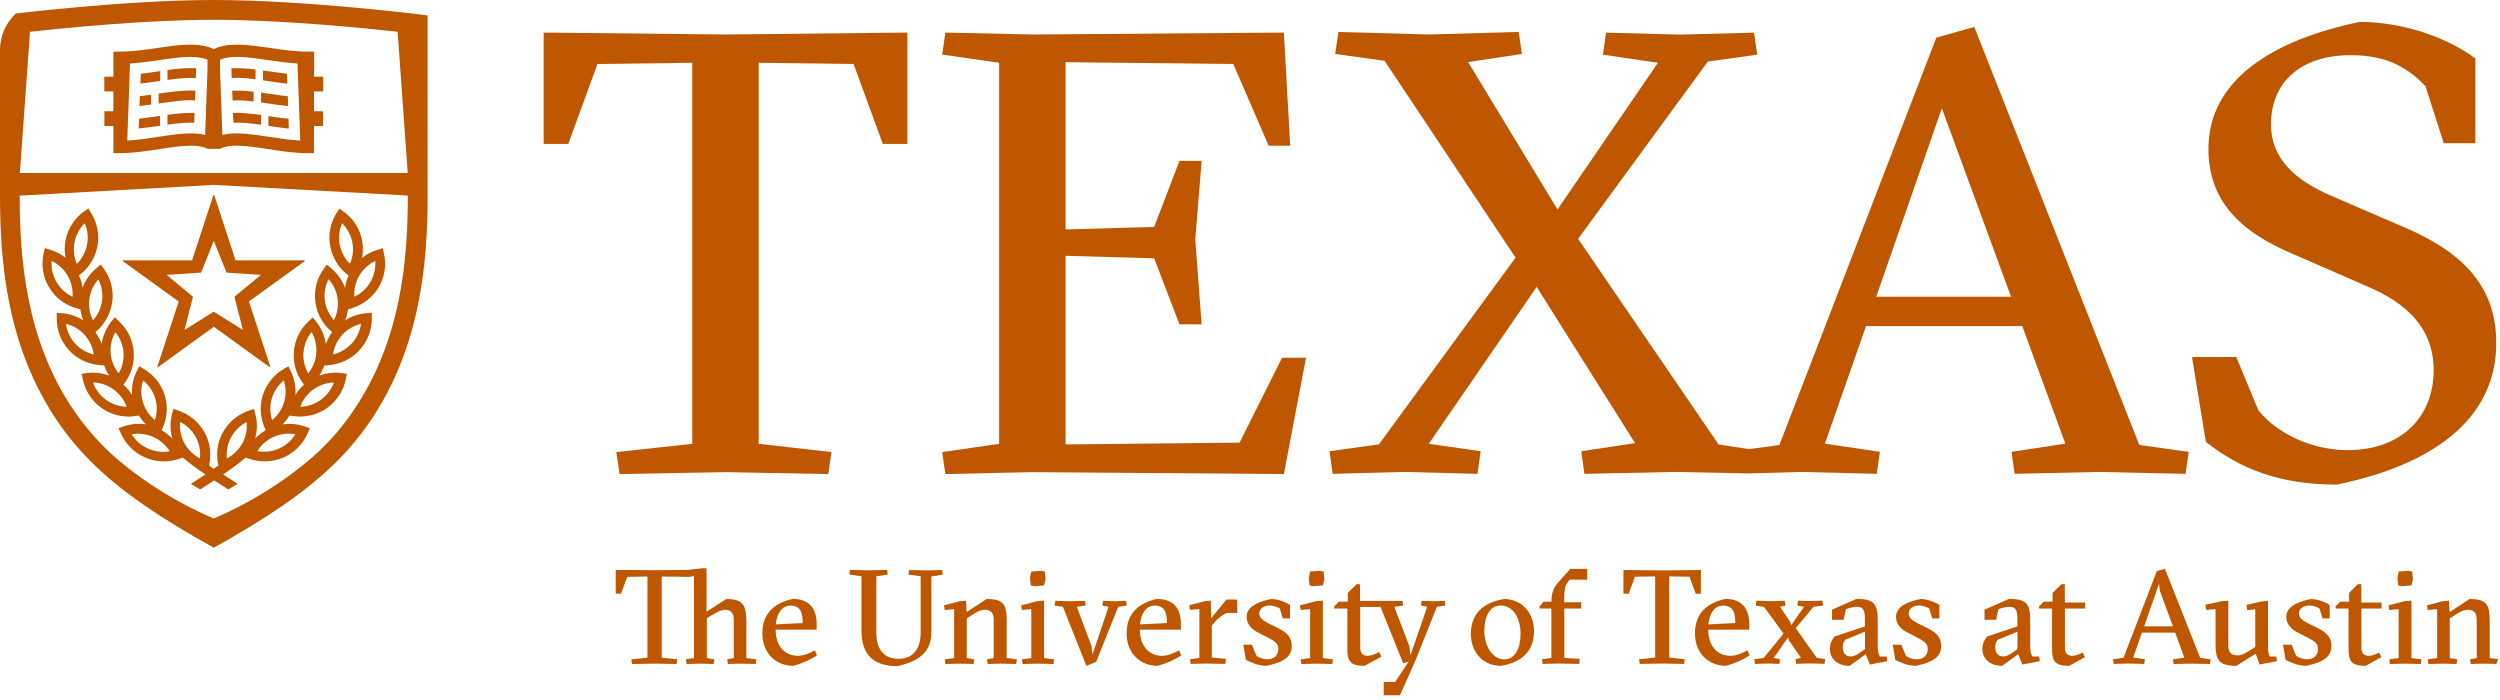
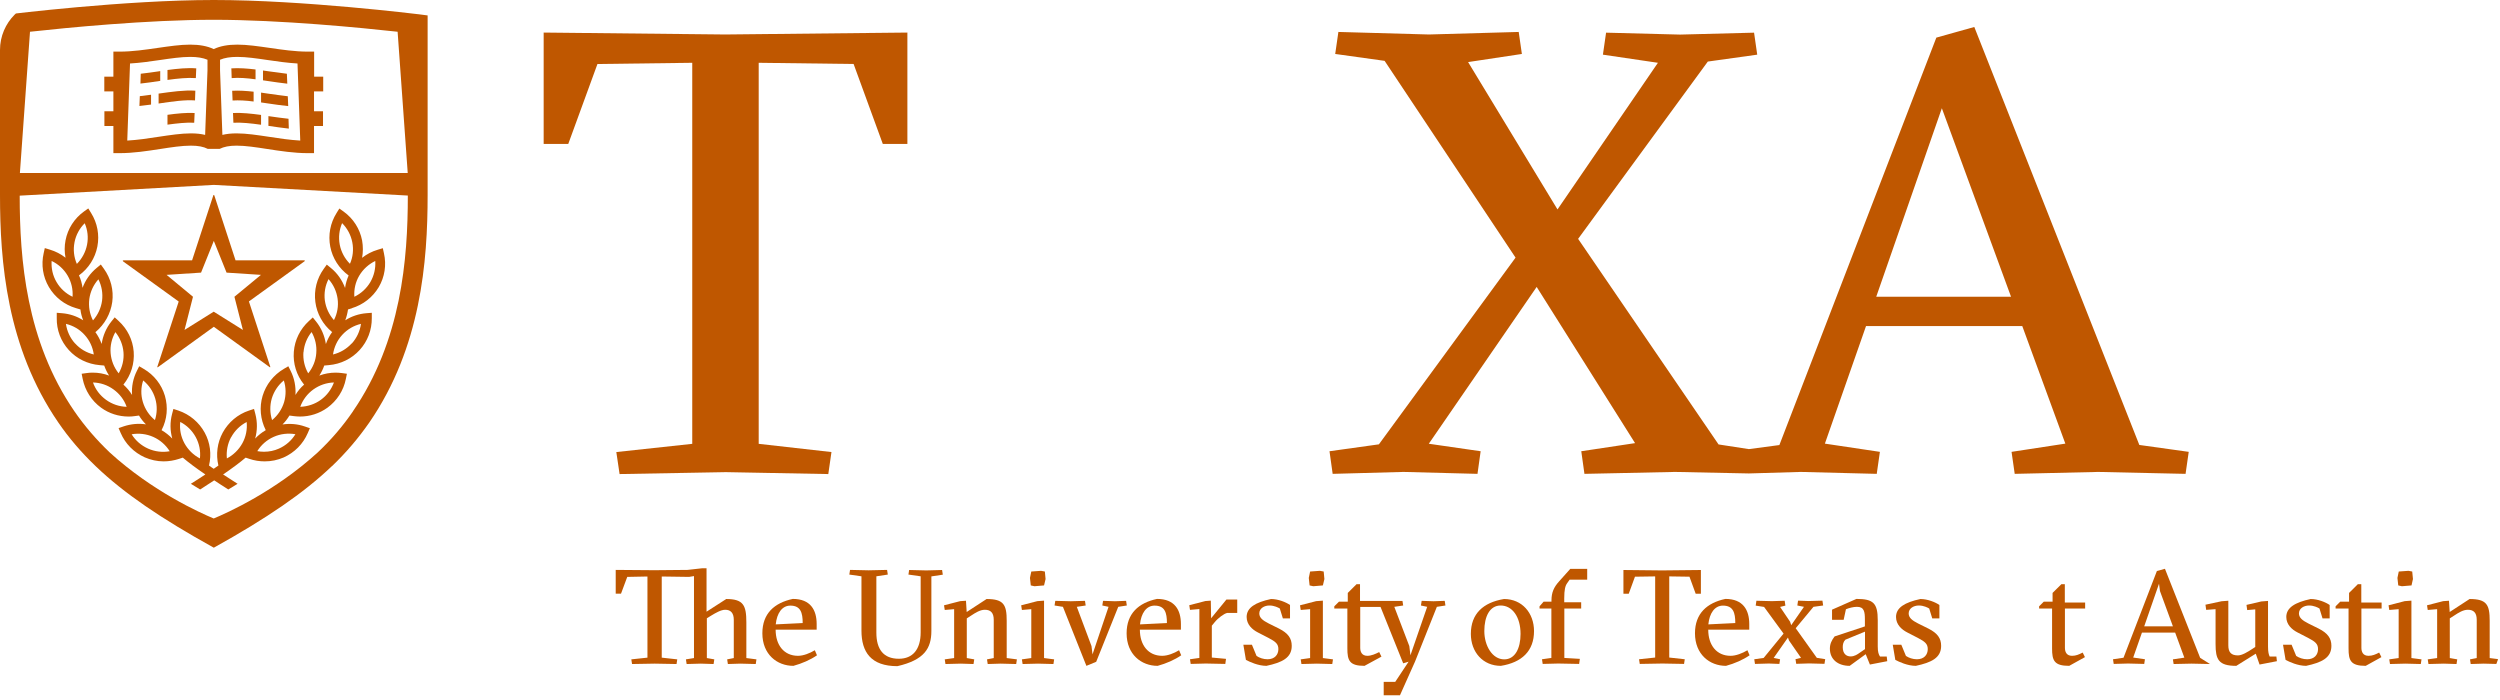
<svg xmlns="http://www.w3.org/2000/svg" width="200" height="56" viewBox="0 0 200 56" fill="none">
  <g clip-path="url(#clip0_2091_844)">
    <g clip-path="url(#clip1_2091_844)">
      <path d="M59.242 53.09L58.23 53.122L58.173 52.749L58.703 52.644V49.584C58.703 49.025 58.442 48.781 58.018 48.781C57.691 48.781 57.275 49.017 56.875 49.26L56.548 49.463V52.644L57.144 52.749L57.087 53.122L56.066 53.09L54.931 53.122L54.874 52.749L55.519 52.644V46.087L55.127 46.152L52.939 46.12V52.611L54.18 52.749L54.123 53.122L52.376 53.09L50.563 53.122L50.506 52.749L51.796 52.611V46.12L50.18 46.152L49.682 47.491H49.257V45.592L52.351 45.617L55.005 45.592L56.156 45.463H56.523V48.935L58.099 47.921C59.479 47.921 59.708 48.432 59.708 49.795V52.644L60.516 52.749L60.459 53.122L59.218 53.09H59.242Z" fill="#BF5700" />
      <path d="M62.051 50.38C62.051 51.597 62.712 52.465 63.839 52.465C64.272 52.465 64.786 52.262 65.186 52.019L65.358 52.424C64.843 52.781 64.157 53.082 63.472 53.268C62.165 53.268 60.989 52.351 60.989 50.664C60.989 49.081 61.945 48.23 63.423 47.913C64.843 47.913 65.333 48.806 65.333 49.925V50.372H62.043L62.051 50.38ZM64.215 49.844C64.215 49.017 64.051 48.449 63.227 48.449C62.565 48.449 62.149 49.057 62.059 49.95L64.215 49.844Z" fill="#BF5700" />
      <path d="M72.673 45.974L72.73 45.6L74.11 45.633L75.367 45.6L75.425 45.974L74.51 46.112V50.477C74.51 51.873 73.939 52.798 71.791 53.293C69.668 53.293 68.917 52.157 68.917 50.453V46.104L67.946 45.966L68.003 45.592L69.489 45.625L70.967 45.592L71.024 45.966L70.109 46.104V50.615C70.109 51.946 70.681 52.7 71.906 52.7C73.024 52.7 73.653 51.954 73.653 50.583V46.104L72.681 45.966L72.673 45.974Z" fill="#BF5700" />
      <path d="M76.878 53.09L75.637 53.122L75.58 52.749L76.331 52.644V48.733L75.58 48.797L75.522 48.424L76.812 48.092L77.278 48.059L77.335 48.96L78.927 47.921C80.307 47.921 80.536 48.384 80.536 49.666V52.644L81.352 52.749L81.295 53.122L80.054 53.09L79.017 53.122L78.96 52.749L79.499 52.644V49.584C79.499 49.025 79.254 48.781 78.788 48.781C78.413 48.781 78.037 49.017 77.67 49.26L77.343 49.471V52.644L77.939 52.749L77.882 53.122L76.862 53.09H76.878Z" fill="#BF5700" />
      <path d="M83.05 53.09L81.809 53.122L81.752 52.749L82.503 52.644V48.733L81.752 48.797L81.695 48.424L82.985 48.092L83.524 48.051V52.644L84.332 52.749L84.275 53.122L83.034 53.09H83.05ZM82.511 45.722L83.287 45.666L83.589 45.722L83.646 46.323L83.524 46.834L82.756 46.899L82.462 46.834L82.397 46.233L82.503 45.722H82.511Z" fill="#BF5700" />
      <path d="M87.377 52.424L88.684 48.546L88.186 48.44L88.243 48.067L89.19 48.1L90.088 48.067L90.145 48.44L89.46 48.546L87.696 52.944L86.912 53.268L85.034 48.546L84.365 48.44L84.422 48.067L85.663 48.1L86.798 48.067L86.855 48.44L86.145 48.546L87.32 51.686L87.41 52.424H87.377Z" fill="#BF5700" />
      <path d="M91.19 50.38C91.19 51.597 91.852 52.465 92.978 52.465C93.411 52.465 93.925 52.262 94.326 52.019L94.497 52.424C93.983 52.781 93.297 53.082 92.611 53.268C91.305 53.268 90.129 52.351 90.129 50.664C90.129 49.081 91.084 48.23 92.562 47.913C93.983 47.913 94.473 48.806 94.473 49.925V50.372H91.182L91.19 50.38ZM93.354 49.844C93.354 49.017 93.191 48.449 92.366 48.449C91.705 48.449 91.288 49.057 91.199 49.95L93.354 49.844Z" fill="#BF5700" />
      <path d="M96.889 49.463L98.114 47.962H98.979V49.033H98.179C97.918 49.09 97.445 49.438 97.159 49.795L96.946 50.055V52.603L98.081 52.708L98.024 53.114L96.465 53.082L95.256 53.114L95.199 52.741L95.95 52.635V48.724L95.199 48.789L95.142 48.416L96.432 48.083L96.865 48.051L96.889 49.463Z" fill="#BF5700" />
      <path d="M102.376 48.676C102.27 48.611 101.943 48.44 101.559 48.44C101.143 48.44 100.743 48.668 100.743 49.073C100.743 49.414 101.012 49.633 101.494 49.877L102.327 50.29C103.045 50.656 103.339 51.061 103.339 51.67C103.339 52.635 102.556 53.001 101.314 53.268C100.653 53.268 99.959 52.944 99.673 52.789L99.469 51.581H100.155L100.523 52.473C100.751 52.627 101.061 52.741 101.404 52.741C101.976 52.741 102.27 52.376 102.27 51.929C102.27 51.508 102.041 51.329 101.486 51.037L100.637 50.599C100.171 50.363 99.731 49.958 99.731 49.357C99.731 48.611 100.433 48.189 101.682 47.921C102.262 47.921 102.89 48.181 103.201 48.4V49.471H102.629L102.384 48.676H102.376Z" fill="#BF5700" />
      <path d="M105.356 53.09L104.115 53.122L104.058 52.749L104.809 52.644V48.733L104.058 48.797L104.001 48.424L105.291 48.092L105.83 48.051V52.644L106.638 52.749L106.581 53.122L105.34 53.09H105.356ZM104.817 45.722L105.593 45.666L105.895 45.722L105.952 46.323L105.83 46.834L105.062 46.899L104.768 46.834L104.703 46.233L104.809 45.722H104.817Z" fill="#BF5700" />
      <path d="M110.696 55.621V54.55H111.618L112.688 52.936L112.255 53.065L110.443 48.554H108.818V51.824C108.818 52.132 108.94 52.465 109.389 52.465C109.7 52.465 110.034 52.319 110.336 52.165L110.516 52.53L109.161 53.268C107.952 53.268 107.789 52.838 107.789 51.873V48.684H106.744V48.505L107.12 48.132H107.822V47.434L108.524 46.736H108.801V48.075H112.198L112.255 48.44L111.545 48.546L112.745 51.686L112.835 52.424L114.174 48.546L113.676 48.44L113.733 48.067L114.68 48.1L115.578 48.067L115.635 48.44L114.949 48.546L113.202 52.928L111.994 55.629H110.712L110.696 55.621Z" fill="#BF5700" />
      <path d="M122.722 50.485C122.722 52.084 121.742 53.001 120.069 53.268C118.632 53.268 117.668 52.165 117.668 50.712C117.668 49.106 118.648 48.197 120.322 47.921C121.759 47.921 122.722 49.033 122.722 50.493V50.485ZM120.338 52.749C121.203 52.749 121.644 51.873 121.644 50.712C121.644 49.349 120.983 48.44 120.052 48.44C119.179 48.44 118.746 49.317 118.746 50.485C118.746 51.654 119.383 52.749 120.338 52.749Z" fill="#BF5700" />
      <path d="M125.147 48.181H126.494V48.684H125.147V52.635L126.388 52.708L126.331 53.114L124.657 53.082L123.416 53.114L123.359 52.741L124.11 52.635V48.684H123.163V48.505L123.49 48.132H124.118V48.027C124.118 47.386 124.322 46.964 124.714 46.526L125.621 45.511H126.976V46.371H125.572L125.367 46.663C125.22 46.866 125.139 47.175 125.139 47.873V48.197L125.147 48.181Z" fill="#BF5700" />
      <path d="M134.74 53.114L132.993 53.082L131.181 53.114L131.123 52.741L132.413 52.603V46.112L130.797 46.136L130.299 47.499H129.874V45.6L132.969 45.633L136.071 45.6V47.499H135.655L135.157 46.136L133.54 46.112V52.603L134.781 52.741L134.724 53.114H134.74Z" fill="#BF5700" />
      <path d="M136.659 50.38C136.659 51.597 137.32 52.465 138.447 52.465C138.88 52.465 139.394 52.262 139.794 52.019L139.966 52.424C139.451 52.781 138.766 53.082 138.08 53.268C136.773 53.268 135.598 52.351 135.598 50.664C135.598 49.081 136.553 48.23 138.031 47.913C139.451 47.913 139.941 48.806 139.941 49.925V50.372H136.651L136.659 50.38ZM138.823 49.844C138.823 49.017 138.659 48.449 137.835 48.449C137.173 48.449 136.757 49.057 136.667 49.95L138.823 49.844Z" fill="#BF5700" />
      <path d="M142.407 52.741L142.35 53.114L141.509 53.082L140.398 53.114L140.341 52.741L141.092 52.635L142.685 50.688L141.125 48.554L140.456 48.449L140.513 48.059L141.754 48.092L142.774 48.059L142.831 48.449L142.407 48.554L143.207 49.739L143.297 50.014L144.317 48.546L143.787 48.44L143.844 48.051L144.685 48.083L145.795 48.051L145.852 48.44L145.077 48.546L143.656 50.258L145.346 52.627L146.016 52.733L145.959 53.106L144.718 53.074L143.697 53.106L143.64 52.733L144.081 52.627L143.125 51.248L143.036 51.005L141.893 52.635L142.399 52.741H142.407Z" fill="#BF5700" />
      <path d="M148.514 47.913C149.869 47.913 150.22 48.254 150.22 49.617V51.718C150.22 52.181 150.294 52.351 150.4 52.522H150.939L150.98 52.895L149.592 53.163L149.257 52.335L147.975 53.268C147.044 53.268 146.391 52.757 146.391 51.897C146.391 51.508 146.53 51.232 146.767 50.915L149.192 50.112V49.576C149.192 48.935 149.135 48.546 148.555 48.546C148.261 48.546 147.91 48.643 147.673 48.741L147.493 49.584H146.563V48.773L148.514 47.913ZM149.192 50.534L147.632 51.175C147.469 51.337 147.42 51.548 147.42 51.775C147.42 52.319 147.73 52.514 148.049 52.514C148.367 52.514 148.612 52.335 148.751 52.238L149.2 51.929V50.534H149.192Z" fill="#BF5700" />
      <path d="M154.327 48.676C154.221 48.611 153.895 48.44 153.511 48.44C153.094 48.44 152.694 48.668 152.694 49.073C152.694 49.414 152.964 49.633 153.445 49.877L154.278 50.29C154.997 50.656 155.291 51.061 155.291 51.67C155.291 52.635 154.507 53.001 153.266 53.268C152.605 53.268 151.911 52.944 151.625 52.789L151.421 51.581H152.106L152.474 52.473C152.702 52.627 153.013 52.741 153.356 52.741C153.927 52.741 154.221 52.376 154.221 51.929C154.221 51.508 153.992 51.329 153.437 51.037L152.588 50.599C152.123 50.363 151.682 49.958 151.682 49.357C151.682 48.611 152.384 48.189 153.633 47.921C154.213 47.921 154.842 48.181 155.152 48.4V49.471H154.58L154.335 48.676H154.327Z" fill="#BF5700" />
-       <path d="M160.712 47.913C162.067 47.913 162.418 48.254 162.418 49.617V51.718C162.418 52.181 162.492 52.351 162.598 52.522H163.137L163.178 52.895L161.79 53.163L161.455 52.335L160.173 53.268C159.242 53.268 158.589 52.757 158.589 51.897C158.589 51.508 158.728 51.232 158.965 50.915L161.39 50.112V49.576C161.39 48.935 161.332 48.546 160.753 48.546C160.459 48.546 160.108 48.643 159.871 48.741L159.691 49.584H158.761V48.773L160.712 47.913ZM161.39 50.534L159.83 51.175C159.667 51.337 159.618 51.548 159.618 51.775C159.618 52.319 159.928 52.514 160.247 52.514C160.565 52.514 160.81 52.335 160.949 52.238L161.398 51.929V50.534H161.39Z" fill="#BF5700" />
      <path d="M163.129 48.684V48.505L163.504 48.132H164.206V47.434L164.909 46.736H165.186V48.205H166.811V48.684H165.194V51.824C165.194 52.132 165.309 52.465 165.766 52.465C166.076 52.465 166.313 52.359 166.615 52.205L166.795 52.57L165.537 53.268C164.329 53.268 164.166 52.838 164.166 51.873V48.684H163.12H163.129Z" fill="#BF5700" />
-       <path d="M171.359 50.599L170.656 52.603L171.595 52.741L171.538 53.114L170.248 53.082L169.097 53.114L169.04 52.741L169.881 52.619L172.551 45.682L173.196 45.503L176.012 52.627L176.853 52.749L176.796 53.122L175.31 53.09L173.89 53.122L173.832 52.749L174.747 52.611L174.012 50.607H171.35L171.359 50.599ZM172.796 47.272L172.722 46.696L171.538 50.104H173.832L172.796 47.28V47.272Z" fill="#BF5700" />
+       <path d="M171.359 50.599L170.656 52.603L171.595 52.741L171.538 53.114L170.248 53.082L169.097 53.114L169.04 52.741L169.881 52.619L172.551 45.682L173.196 45.503L176.012 52.627L176.796 53.122L175.31 53.09L173.89 53.122L173.832 52.749L174.747 52.611L174.012 50.607H171.35L171.359 50.599ZM172.796 47.272L172.722 46.696L171.538 50.104H173.832L172.796 47.28V47.272Z" fill="#BF5700" />
      <path d="M181.442 51.718C181.442 52.181 181.499 52.351 181.572 52.522H182.111L182.152 52.895L180.764 53.163L180.462 52.295L178.903 53.268C177.482 53.268 177.245 52.765 177.245 51.524V48.733L176.494 48.789L176.437 48.376L177.727 48.1L178.266 48.059V51.629C178.266 52.189 178.503 52.432 179.033 52.432C179.368 52.432 179.801 52.165 180.209 51.897L180.421 51.759V48.749L179.776 48.806L179.719 48.392L180.903 48.116L181.442 48.075V51.751V51.718Z" fill="#BF5700" />
      <path d="M185.549 48.676C185.443 48.611 185.116 48.44 184.732 48.44C184.316 48.44 183.916 48.668 183.916 49.073C183.916 49.414 184.185 49.633 184.667 49.877L185.5 50.29C186.218 50.656 186.512 51.061 186.512 51.67C186.512 52.635 185.728 53.001 184.487 53.268C183.826 53.268 183.132 52.944 182.846 52.789L182.642 51.581H183.328L183.695 52.473C183.924 52.627 184.234 52.741 184.577 52.741C185.149 52.741 185.443 52.376 185.443 51.929C185.443 51.508 185.214 51.329 184.659 51.037L183.81 50.599C183.344 50.363 182.903 49.958 182.903 49.357C182.903 48.611 183.605 48.189 184.855 47.921C185.434 47.921 186.063 48.181 186.373 48.4V49.471H185.802L185.557 48.676H185.549Z" fill="#BF5700" />
      <path d="M186.847 48.684V48.505L187.222 48.132H187.925V47.434L188.627 46.736H188.904V48.205H190.529V48.684H188.912V51.824C188.912 52.132 189.027 52.465 189.484 52.465C189.794 52.465 190.031 52.359 190.333 52.205L190.513 52.57L189.255 53.268C188.047 53.268 187.884 52.838 187.884 51.873V48.684H186.839H186.847Z" fill="#BF5700" />
      <path d="M192.44 53.09L191.199 53.122L191.141 52.749L191.893 52.644V48.733L191.141 48.797L191.084 48.424L192.374 48.092L192.913 48.051V52.644L193.721 52.749L193.664 53.122L192.423 53.09H192.44ZM191.901 45.722L192.676 45.666L192.978 45.722L193.036 46.323L192.921 46.834L192.154 46.899L191.86 46.834L191.795 46.233L191.901 45.722Z" fill="#BF5700" />
      <path d="M195.518 53.09L194.277 53.122L194.219 52.749L194.971 52.644V48.733L194.219 48.797L194.162 48.424L195.452 48.092L195.918 48.059L195.975 48.96L197.567 47.921C198.947 47.921 199.175 48.384 199.175 49.666V52.644L199.992 52.749L199.935 53.122L198.694 53.09L197.657 53.122L197.6 52.749L198.138 52.644V49.584C198.138 49.025 197.894 48.781 197.428 48.781C197.053 48.781 196.677 49.017 196.31 49.26L195.983 49.471V52.644L196.579 52.749L196.522 53.122L195.501 53.09H195.518Z" fill="#BF5700" />
      <path d="M43.493 2.605V11.514H45.461L47.796 5.12L55.38 5.023V35.507L49.306 36.164L49.567 37.925L58.067 37.771L66.264 37.925L66.517 36.164L60.696 35.507V5.023L68.289 5.12L70.624 11.514H72.591V2.605L58.018 2.759L43.493 2.605Z" fill="#BF5700" />
-       <path d="M99.167 35.409L85.247 35.555V20.463L92.333 20.666L94.358 25.948H96.13L95.624 19.157L96.13 12.869H94.358L92.333 18.151L85.247 18.354V4.974L98.661 5.12L101.494 11.66H103.217L102.711 2.605L82.618 2.759L75.629 2.605L75.376 4.365L79.931 5.023V35.507L75.376 36.164L75.629 37.925L82.618 37.771L102.711 37.925L104.482 28.618H102.564L99.167 35.409Z" fill="#BF5700" />
      <path d="M157.944 2.158L154.907 3.01L142.35 35.604L139.909 35.929L137.484 35.555L126.249 19.108L136.626 4.925L140.578 4.373L140.325 2.613L134.406 2.767L128.486 2.613L128.233 4.373L132.634 5.023L124.6 16.755L117.448 4.966L121.75 4.317L121.497 2.556L114.313 2.759L107.071 2.556L106.817 4.317L110.769 4.868L121.244 20.61L110.312 35.547L106.36 36.099L106.613 37.908L112.28 37.754L118.199 37.908L118.452 36.099L114.304 35.499L122.934 22.954L130.805 35.45L126.502 36.099L126.755 37.908L133.997 37.754L139.909 37.876L144.064 37.754L150.139 37.908L150.392 36.148L145.991 35.49L149.282 26.086H161.782L165.227 35.49L160.924 36.148L161.177 37.908L167.856 37.754L174.845 37.908L175.098 36.148L171.146 35.596L157.944 2.158ZM150.098 23.741L155.348 8.658L160.883 23.741H150.098Z" fill="#BF5700" />
-       <path d="M192.26 18.151L186.439 15.636C183.654 14.427 181.679 12.715 181.679 9.948C181.679 6.58 184.055 4.414 188.055 4.414C191.092 4.414 192.717 5.526 194.032 6.881L195.501 11.457H198.032V4.674C195.501 2.816 191.958 1.753 188.774 1.753C181.736 3.213 176.674 6.434 176.674 11.911C176.674 16.39 179.662 18.703 183.303 20.261L189.427 22.93C192.464 24.236 194.693 26.2 194.693 29.624C194.693 33.3 192.162 36.01 187.81 36.01C184.977 36.01 182.193 34.703 180.674 32.837L178.903 28.561H175.359L176.47 35.353C179.156 37.462 182.291 38.769 186.945 38.769C196.457 36.805 199.698 32.229 199.698 27.498C199.747 22.37 196.252 19.855 192.26 18.143V18.151Z" fill="#BF5700" />
-       <path d="M17.08 14.638H17.121V14.621H17.08V14.638Z" fill="#BF5700" />
      <path d="M21.53 10.946C20.599 10.808 19.726 10.67 18.925 10.67C18.501 10.67 18.125 10.71 17.791 10.792L17.603 5.631V4.779C17.97 4.625 18.411 4.552 18.983 4.552C19.709 4.552 20.542 4.674 21.416 4.803C22.191 4.917 22.983 5.031 23.8 5.079L24.02 11.246C23.188 11.197 22.346 11.076 21.53 10.946ZM12.671 10.946C11.855 11.076 11.014 11.197 10.181 11.246L10.402 5.079C11.218 5.031 12.01 4.917 12.786 4.803C13.668 4.674 14.492 4.552 15.219 4.552C15.782 4.552 16.231 4.625 16.599 4.779V5.631L16.411 10.792C16.076 10.71 15.709 10.67 15.276 10.67C14.484 10.67 13.602 10.808 12.671 10.946ZM25.857 7.311V6.134H25.131V4.13H24.641C23.596 4.13 22.567 3.976 21.563 3.83C20.648 3.7 19.783 3.57 18.983 3.57C18.232 3.57 17.611 3.684 17.097 3.927C16.582 3.684 15.962 3.57 15.211 3.57C14.411 3.57 13.553 3.7 12.639 3.83C11.635 3.976 10.598 4.13 9.561 4.13H9.071V6.134H8.344V7.311H9.071V8.901H8.352V10.078H9.071V12.252H9.561C10.671 12.252 11.765 12.082 12.818 11.919C13.708 11.781 14.549 11.652 15.268 11.652C15.848 11.652 16.28 11.733 16.623 11.911H17.57C17.905 11.741 18.346 11.652 18.925 11.652C19.644 11.652 20.485 11.781 21.375 11.919C22.428 12.082 23.522 12.252 24.633 12.252H25.122V10.078H25.841V8.901H25.122V7.311H25.849H25.857Z" fill="#BF5700" />
      <path d="M12.81 5.688C12.761 5.688 12.712 5.704 12.663 5.712C12.198 5.777 11.732 5.85 11.259 5.899L11.235 6.686C11.757 6.629 12.271 6.556 12.786 6.475C12.794 6.475 12.81 6.475 12.818 6.475V5.688H12.81Z" fill="#BF5700" />
      <path d="M13.398 5.607V6.394C14.231 6.28 15.007 6.199 15.668 6.248L15.7 5.469C14.99 5.412 14.215 5.493 13.398 5.599V5.607Z" fill="#BF5700" />
-       <path d="M12.81 9.266C12.761 9.266 12.712 9.282 12.663 9.29C12.157 9.364 11.643 9.437 11.128 9.493L11.096 10.28C11.667 10.224 12.222 10.143 12.778 10.061C12.786 10.061 12.802 10.061 12.81 10.061V9.274V9.266Z" fill="#BF5700" />
      <path d="M13.398 9.185V9.972C14.182 9.867 14.9 9.785 15.537 9.818L15.57 9.039C14.892 9.007 14.166 9.08 13.398 9.185Z" fill="#BF5700" />
      <path d="M12.688 7.497V8.284C12.688 8.284 12.745 8.276 12.778 8.268C13.831 8.114 14.786 7.976 15.602 8.033L15.627 7.254C14.729 7.197 13.725 7.343 12.68 7.489L12.688 7.497Z" fill="#BF5700" />
      <path d="M12.092 7.578C11.79 7.619 11.488 7.66 11.185 7.692L11.153 8.479C11.471 8.447 11.781 8.406 12.084 8.366V7.578H12.092Z" fill="#BF5700" />
      <path d="M20.452 5.558C19.775 5.477 19.122 5.428 18.509 5.469L18.534 6.248C19.105 6.199 19.75 6.248 20.444 6.345V5.558H20.452Z" fill="#BF5700" />
      <path d="M22.951 5.899C22.477 5.842 22.004 5.777 21.546 5.712C21.375 5.688 21.212 5.664 21.04 5.639V6.426C21.171 6.442 21.301 6.459 21.432 6.483C21.938 6.556 22.453 6.637 22.983 6.694L22.951 5.907V5.899Z" fill="#BF5700" />
      <path d="M20.289 7.335C19.693 7.27 19.113 7.23 18.575 7.262L18.607 8.041C19.113 8.008 19.685 8.041 20.289 8.122V7.335Z" fill="#BF5700" />
      <path d="M23.016 7.7C22.518 7.643 22.028 7.57 21.546 7.505C21.326 7.473 21.097 7.441 20.885 7.408V8.195C21.065 8.219 21.252 8.244 21.44 8.276C21.971 8.357 22.51 8.43 23.057 8.487L23.024 7.7H23.016Z" fill="#BF5700" />
      <path d="M21.465 10.069C22.004 10.151 22.551 10.224 23.106 10.289L23.081 9.501C22.559 9.445 22.053 9.372 21.546 9.299C21.522 9.299 21.497 9.299 21.473 9.29V10.078L21.465 10.069Z" fill="#BF5700" />
      <path d="M20.877 9.193C20.093 9.088 19.334 9.007 18.64 9.039L18.672 9.818C19.326 9.785 20.077 9.867 20.885 9.98V9.193H20.877Z" fill="#BF5700" />
      <path d="M16.084 21.81L17.105 19.271L18.125 21.81L20.877 21.989L18.754 23.741L19.432 26.395L17.097 24.934L14.762 26.395L15.439 23.741L13.325 21.989L16.076 21.81H16.084ZM9.847 20.91L14.296 24.123L12.582 29.356C12.582 29.356 12.582 29.373 12.598 29.381C12.598 29.381 12.614 29.381 12.623 29.381L17.105 26.143L21.587 29.381C21.587 29.381 21.604 29.381 21.612 29.381C21.628 29.373 21.628 29.348 21.62 29.332L19.913 24.115L24.363 20.902C24.363 20.902 24.396 20.869 24.388 20.853C24.388 20.837 24.355 20.82 24.339 20.829H18.844L17.146 15.636C17.146 15.636 17.129 15.595 17.105 15.595C17.08 15.595 17.064 15.611 17.064 15.636L15.366 20.829H9.871C9.871 20.829 9.83 20.829 9.822 20.853C9.822 20.869 9.822 20.893 9.847 20.902V20.91Z" fill="#BF5700" />
      <path d="M28.135 27.474C27.735 27.912 27.213 28.22 26.641 28.358C26.723 27.774 26.976 27.23 27.376 26.792C27.784 26.346 28.299 26.046 28.878 25.908C28.797 26.492 28.543 27.036 28.143 27.482L28.135 27.474ZM25.988 24.042C25.914 23.449 26.012 22.857 26.282 22.33C26.674 22.768 26.927 23.311 27.009 23.904C27.09 24.488 26.984 25.088 26.715 25.608C26.323 25.17 26.07 24.626 25.988 24.034V24.042ZM27.18 19.571C27.066 18.987 27.139 18.386 27.368 17.851C27.784 18.265 28.07 18.8 28.184 19.384C28.299 19.968 28.233 20.569 27.996 21.105C27.58 20.691 27.294 20.155 27.18 19.579V19.571ZM30.021 20.877C30.062 21.47 29.923 22.054 29.629 22.565C29.327 23.076 28.886 23.482 28.348 23.741C28.307 23.149 28.437 22.565 28.739 22.054C29.041 21.543 29.491 21.137 30.021 20.877ZM25.669 31.985C25.188 32.334 24.616 32.521 24.02 32.545C24.224 31.985 24.584 31.507 25.065 31.158C25.555 30.809 26.119 30.614 26.715 30.598C26.511 31.15 26.151 31.636 25.669 31.985ZM24.282 28.18C24.331 27.587 24.551 27.028 24.927 26.565C25.22 27.076 25.351 27.66 25.302 28.253C25.261 28.845 25.033 29.405 24.657 29.867C24.363 29.356 24.233 28.772 24.273 28.18H24.282ZM22.73 32.164C22.559 32.732 22.224 33.235 21.767 33.608C21.587 33.048 21.579 32.448 21.742 31.88C21.914 31.312 22.248 30.809 22.706 30.436C22.885 30.995 22.893 31.596 22.73 32.164ZM23.628 34.744C23.318 35.247 22.861 35.645 22.314 35.888C21.938 36.059 21.53 36.14 21.114 36.14C20.934 36.14 20.763 36.123 20.583 36.091C20.893 35.588 21.35 35.19 21.898 34.947C22.445 34.703 23.049 34.639 23.628 34.736V34.744ZM18.493 34.979C18.779 34.452 19.211 34.03 19.734 33.762C19.791 34.346 19.677 34.939 19.391 35.458C19.105 35.977 18.672 36.399 18.15 36.675C18.093 36.091 18.207 35.499 18.485 34.979H18.493ZM11.847 35.888C11.3 35.645 10.843 35.247 10.532 34.744C11.112 34.639 11.716 34.712 12.263 34.955C12.81 35.198 13.259 35.596 13.578 36.099C12.998 36.205 12.394 36.132 11.847 35.888ZM11.43 32.164C11.259 31.596 11.267 30.987 11.455 30.436C11.912 30.809 12.247 31.304 12.418 31.88C12.59 32.456 12.573 33.056 12.394 33.608C11.937 33.235 11.602 32.732 11.43 32.164ZM14.419 33.754C14.941 34.022 15.374 34.444 15.66 34.971C15.945 35.499 16.06 36.083 15.994 36.675C15.464 36.399 15.039 35.977 14.753 35.458C14.468 34.931 14.353 34.346 14.419 33.762V33.754ZM8.483 31.985C8.001 31.636 7.634 31.158 7.438 30.598C8.034 30.614 8.597 30.801 9.087 31.158C9.569 31.507 9.936 31.985 10.132 32.545C9.536 32.529 8.965 32.334 8.483 31.985ZM9.234 26.573C9.602 27.036 9.83 27.587 9.879 28.18C9.928 28.772 9.789 29.356 9.495 29.867C9.12 29.405 8.899 28.845 8.85 28.253C8.801 27.66 8.94 27.076 9.234 26.565V26.573ZM6.009 27.482C5.609 27.044 5.356 26.492 5.274 25.908C5.846 26.046 6.368 26.346 6.768 26.792C7.169 27.23 7.422 27.774 7.503 28.358C6.924 28.22 6.409 27.92 6.009 27.474V27.482ZM5.805 23.741C5.274 23.49 4.825 23.084 4.523 22.565C4.221 22.054 4.09 21.462 4.131 20.877C4.662 21.129 5.111 21.535 5.413 22.054C5.715 22.565 5.846 23.157 5.805 23.741ZM5.96 19.384C6.074 18.8 6.36 18.273 6.777 17.859C7.013 18.402 7.079 18.995 6.964 19.579C6.85 20.163 6.564 20.691 6.148 21.113C5.911 20.569 5.846 19.977 5.96 19.392V19.384ZM7.144 23.92C7.226 23.328 7.479 22.784 7.871 22.346C8.14 22.873 8.238 23.466 8.165 24.058C8.083 24.642 7.83 25.194 7.438 25.632C7.169 25.105 7.071 24.512 7.144 23.928V23.92ZM28.135 24.658C29.05 24.383 29.817 23.782 30.299 22.971C30.78 22.151 30.927 21.194 30.715 20.261L30.625 19.855L30.225 19.977C29.76 20.114 29.335 20.334 28.968 20.626C29.05 20.171 29.05 19.701 28.968 19.238C28.788 18.305 28.266 17.486 27.49 16.926L27.147 16.682L26.927 17.039C26.421 17.843 26.241 18.8 26.421 19.733C26.6 20.658 27.123 21.478 27.89 22.038C27.752 22.354 27.654 22.687 27.605 23.036C27.376 22.419 26.992 21.859 26.47 21.437L26.143 21.169L25.898 21.51C25.343 22.281 25.106 23.222 25.229 24.163C25.351 25.096 25.825 25.957 26.559 26.557H26.576C26.355 26.857 26.192 27.182 26.07 27.523C25.972 26.873 25.71 26.249 25.286 25.721L25.024 25.397L24.714 25.681C24.012 26.322 23.579 27.198 23.506 28.139C23.432 29.081 23.718 30.014 24.314 30.752L24.331 30.768C24.053 31.003 23.824 31.288 23.637 31.596C23.677 30.939 23.555 30.273 23.253 29.673L23.065 29.3L22.706 29.511C21.881 29.997 21.285 30.76 21.008 31.669C20.738 32.578 20.828 33.543 21.252 34.395V34.419C20.942 34.598 20.656 34.825 20.412 35.085C20.591 34.452 20.599 33.77 20.428 33.121L20.322 32.715L19.922 32.845C19.015 33.146 18.272 33.779 17.815 34.614C17.382 35.417 17.26 36.351 17.472 37.243C17.35 37.324 17.227 37.413 17.097 37.503C16.966 37.413 16.835 37.332 16.721 37.243C16.933 36.351 16.819 35.417 16.378 34.614C15.921 33.779 15.178 33.154 14.272 32.845L13.872 32.715L13.765 33.121C13.594 33.77 13.602 34.444 13.782 35.085C13.529 34.825 13.243 34.598 12.933 34.419V34.395C13.374 33.543 13.455 32.578 13.194 31.669C12.925 30.76 12.32 29.989 11.496 29.511L11.136 29.3L10.949 29.673C10.647 30.273 10.516 30.939 10.565 31.596C10.377 31.288 10.14 31.012 9.871 30.768L9.887 30.752C10.483 30.006 10.769 29.081 10.696 28.131C10.622 27.182 10.189 26.314 9.487 25.673L9.177 25.389L8.916 25.713C8.491 26.241 8.23 26.865 8.132 27.515C8.009 27.174 7.838 26.857 7.626 26.565H7.642C8.377 25.948 8.85 25.096 8.981 24.155C9.104 23.214 8.867 22.273 8.312 21.502L8.067 21.161L7.74 21.429C7.218 21.859 6.826 22.411 6.605 23.027C6.556 22.687 6.466 22.346 6.319 22.029C7.087 21.47 7.609 20.65 7.789 19.725C7.969 18.792 7.789 17.834 7.283 17.031L7.062 16.674L6.719 16.918C5.944 17.477 5.421 18.297 5.242 19.23C5.152 19.693 5.152 20.163 5.242 20.618C4.874 20.326 4.442 20.106 3.984 19.968L3.584 19.847L3.494 20.253C3.282 21.177 3.429 22.143 3.911 22.962C4.393 23.782 5.16 24.383 6.074 24.65L6.434 24.756C6.466 25.056 6.548 25.348 6.654 25.624C6.148 25.299 5.568 25.105 4.956 25.056L4.54 25.023V25.445C4.523 26.395 4.866 27.303 5.503 28.001C6.14 28.707 7.022 29.129 7.969 29.21L8.336 29.243C8.434 29.527 8.565 29.794 8.728 30.046C8.312 29.892 7.879 29.811 7.422 29.811C7.258 29.811 7.103 29.819 6.948 29.843L6.532 29.9L6.613 30.306C6.801 31.239 7.324 32.058 8.091 32.618C8.728 33.081 9.495 33.324 10.287 33.324C10.443 33.324 10.598 33.316 10.753 33.292L11.12 33.243C11.275 33.503 11.463 33.738 11.675 33.949C11.079 33.86 10.467 33.916 9.887 34.111L9.487 34.249L9.651 34.63C10.026 35.507 10.712 36.196 11.577 36.586C12.059 36.797 12.573 36.91 13.096 36.91C13.512 36.91 13.929 36.837 14.329 36.708L14.623 36.61C15.113 37.024 15.668 37.438 16.427 37.957C16.084 38.184 15.7 38.436 15.268 38.704L16.011 39.158C16.427 38.89 16.795 38.647 17.137 38.428C17.472 38.655 17.848 38.89 18.264 39.158L19.007 38.704C18.575 38.428 18.191 38.184 17.848 37.957C18.607 37.438 19.162 37.024 19.652 36.61L19.946 36.708C20.346 36.846 20.763 36.91 21.179 36.91C21.701 36.91 22.216 36.805 22.698 36.594C23.563 36.205 24.249 35.515 24.624 34.639L24.788 34.257L24.388 34.119C23.808 33.916 23.196 33.868 22.6 33.957C22.812 33.746 23 33.503 23.155 33.243L23.522 33.292C23.677 33.308 23.832 33.324 23.996 33.324C24.788 33.324 25.547 33.081 26.192 32.618C26.959 32.058 27.49 31.239 27.67 30.306L27.752 29.9L27.335 29.843C27.18 29.827 27.017 29.811 26.853 29.811C26.404 29.811 25.963 29.892 25.547 30.046C25.71 29.794 25.841 29.527 25.939 29.243L26.306 29.21C27.262 29.129 28.135 28.699 28.772 28.001C29.409 27.303 29.752 26.395 29.744 25.445V25.023L29.319 25.056C28.707 25.105 28.127 25.299 27.621 25.624C27.727 25.34 27.8 25.048 27.841 24.756L28.192 24.65L28.135 24.658Z" fill="#BF5700" />
      <path d="M28.241 32.902C27.441 34.071 26.527 35.15 25.416 36.196C22.004 39.312 18.174 41.032 17.097 41.479C16.019 41.032 12.19 39.312 8.777 36.196C7.675 35.142 6.752 34.062 5.952 32.902C2.082 27.271 1.576 20.731 1.576 15.652L17.105 14.792L32.626 15.644C32.626 20.723 32.111 27.263 28.241 32.894V32.902ZM2.4 2.54C5.291 2.223 11.773 1.582 17.105 1.582C22.436 1.582 28.919 2.223 31.809 2.54L32.618 13.842H1.592L2.4 2.54ZM34.202 1.233L33.516 1.144C33.426 1.136 24.257 0 17.113 0H17.105C9.953 0 0.784 1.136 0.694 1.144L0 1.233V13.842V15.603C0 20.918 0.531 27.782 4.662 33.795C5.511 35.036 6.483 36.172 7.642 37.284C7.642 37.284 7.658 37.3 7.667 37.308C9.904 39.45 12.867 41.471 17.105 43.816C21.342 41.462 24.298 39.442 26.543 37.3C26.543 37.3 26.559 37.284 26.568 37.284C27.727 36.172 28.69 35.028 29.548 33.795C33.679 27.782 34.21 20.918 34.21 15.603V15.352V1.233H34.202Z" fill="#BF5700" />
    </g>
  </g>
  <defs>
    <clipPath id="clip0_2091_844">
      <rect width="200" height="55.621" rx="4" fill="white" />
    </clipPath>
    <clipPath id="clip1_2091_844">
      <rect width="200" height="55.621" fill="white" />
    </clipPath>
  </defs>
</svg>